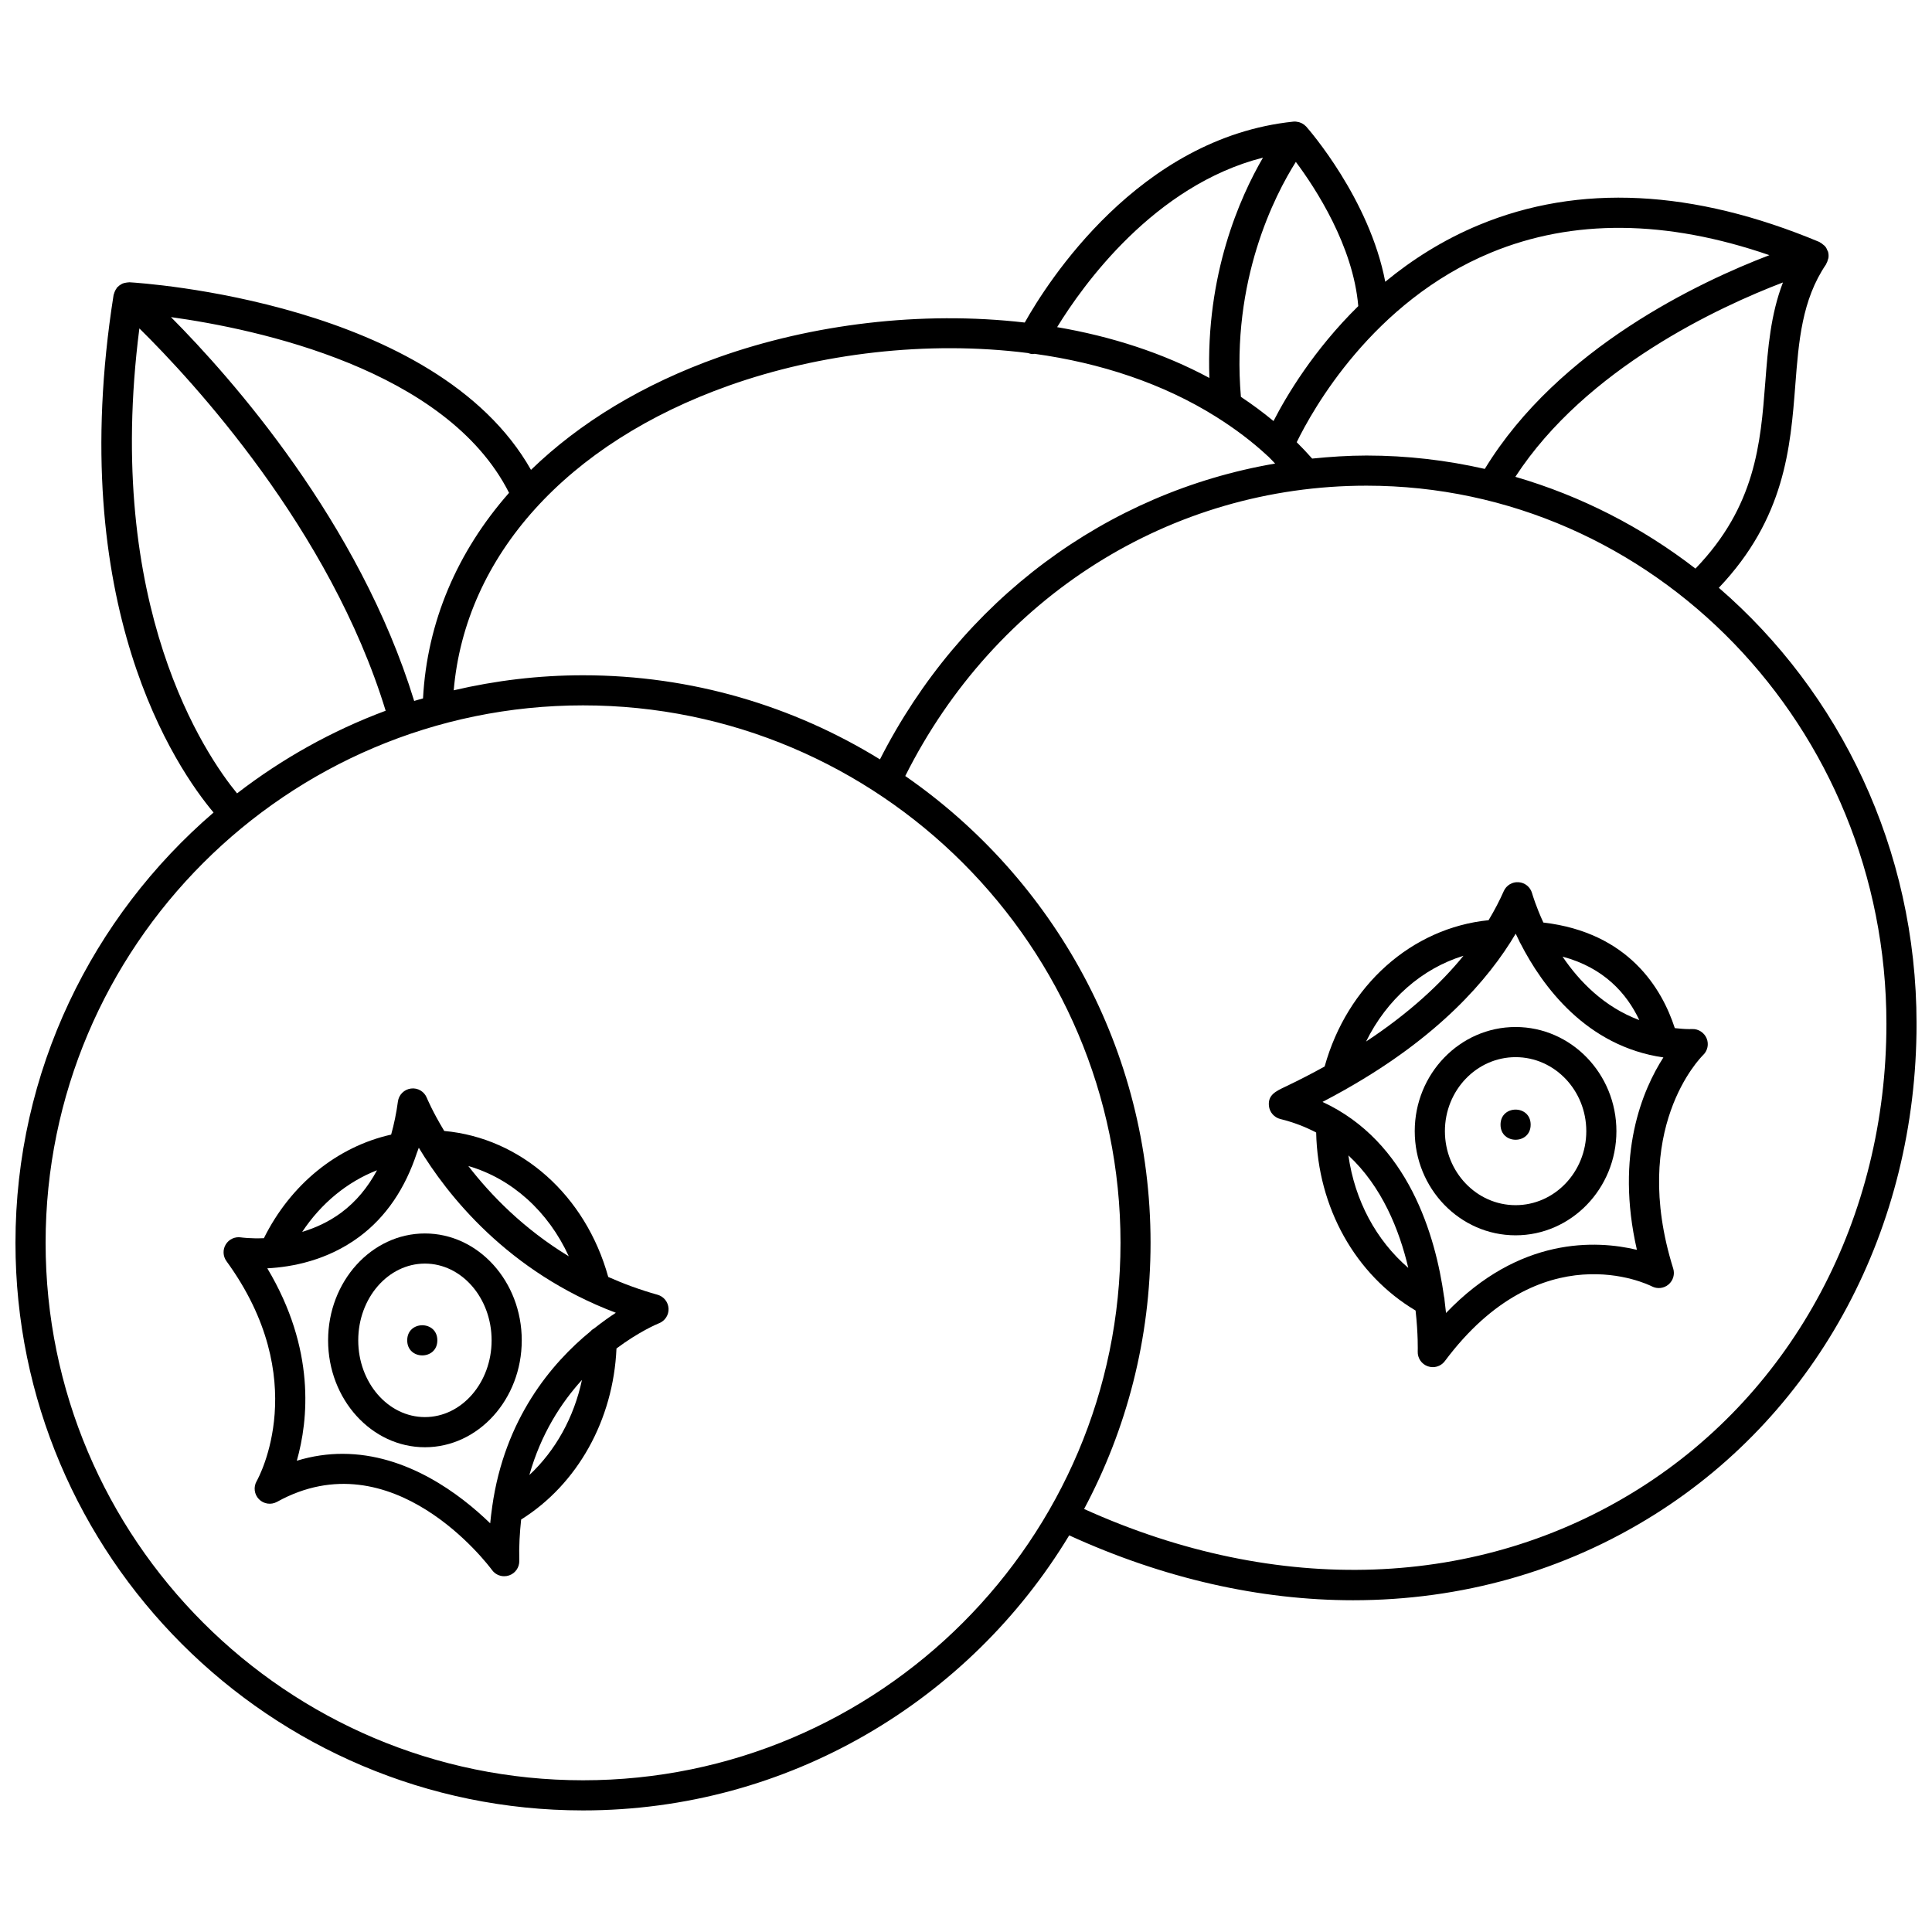
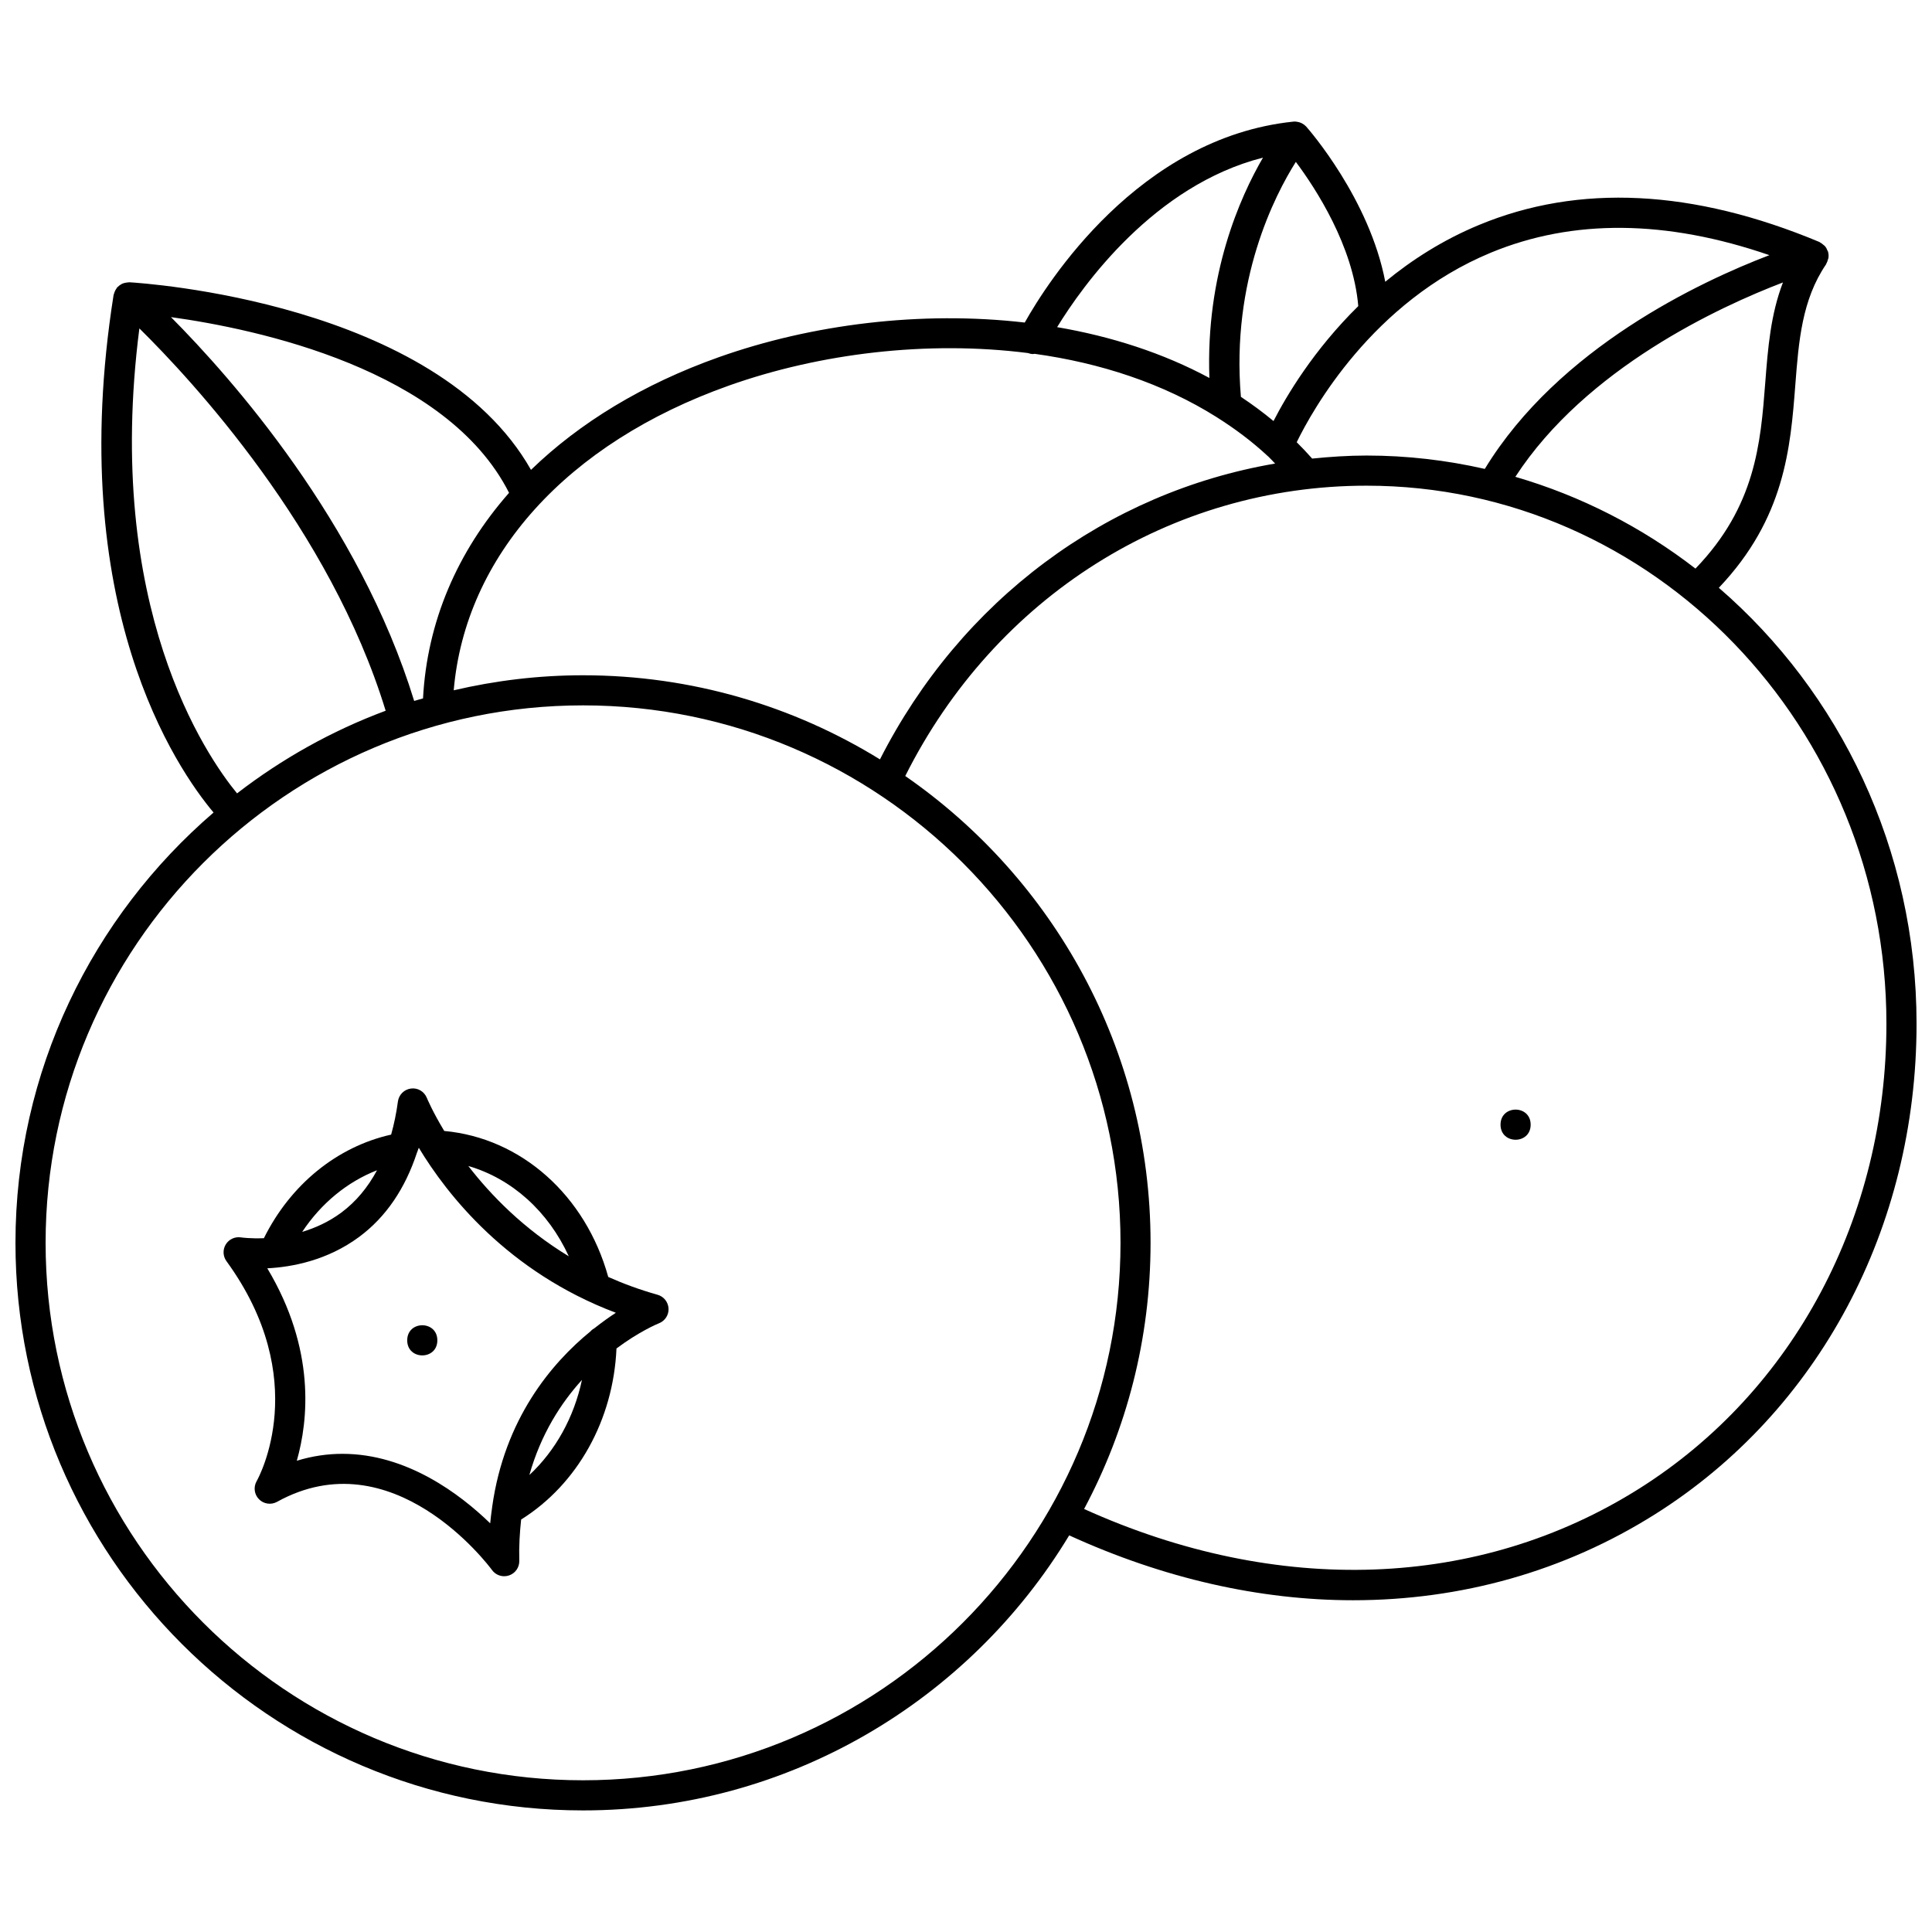
<svg xmlns="http://www.w3.org/2000/svg" width="800px" height="800px" version="1.1" viewBox="144 144 512 512">
  <defs>
    <clipPath id="a">
      <path d="m148.09 176h503.81v448h-503.81z" />
    </clipPath>
  </defs>
  <g clip-path="url(#a)">
    <path d="m599.51 299.77c17.516-18.434 18.984-37.137 20.266-53.738 0.895-11.602 1.742-22.559 8.145-31.973 0.031-0.047 0.031-0.113 0.062-0.164 0.211-0.344 0.336-0.719 0.434-1.109 0.035-0.148 0.117-0.277 0.137-0.426 0.074-0.539 0.055-1.098-0.105-1.656 0-0.004-0.004-0.008-0.008-0.012v-0.016c-0.023-0.074-0.082-0.129-0.113-0.199-0.168-0.465-0.391-0.891-0.699-1.246-0.121-0.141-0.277-0.223-0.41-0.344-0.281-0.246-0.562-0.48-0.898-0.641-0.062-0.031-0.105-0.094-0.168-0.121-33.406-13.965-63.746-15.484-90.176-4.519-9.645 3.996-17.875 9.305-24.871 15.062-4.164-21.887-20.176-40.254-20.938-41.113-0.117-0.133-0.258-0.23-0.387-0.344-0.035-0.031-0.051-0.074-0.086-0.109-0.023-0.02-0.055-0.023-0.078-0.043-0.367-0.285-0.773-0.496-1.211-0.637-0.098-0.031-0.188-0.051-0.289-0.074-0.434-0.109-0.887-0.168-1.336-0.121h-0.008c-41.062 4.262-65.324 42.773-71.203 53.25-27.516-3.184-56.488 0.465-81.02 9.16-20.156 7.148-36.957 17.402-49.832 29.879-25.176-44.496-103.02-49.516-106.44-49.711-0.086-0.008-0.168 0.031-0.254 0.031-0.215 0-0.414 0.039-0.625 0.074-0.328 0.051-0.641 0.121-0.934 0.242-0.125 0.051-0.23 0.125-0.352 0.191-0.336 0.188-0.637 0.406-0.898 0.684-0.047 0.051-0.117 0.07-0.164 0.125-0.059 0.066-0.07 0.152-0.129 0.219-0.199 0.262-0.359 0.543-0.492 0.855-0.086 0.203-0.16 0.395-0.211 0.605-0.027 0.117-0.098 0.211-0.117 0.336-13.02 82.441 16.773 125.6 26.492 137.16-32.102 27.609-52.496 68.477-52.496 114.04 0 82.938 67.473 150.41 150.41 150.41 54.598 0 102.48-29.246 128.84-72.891 25.016 11.434 50.559 17.195 75.242 17.195 28.551-0.004 55.957-7.621 80.051-22.812 43.371-27.336 69.266-75.926 69.266-129.97-0.004-46.359-20.398-87.883-52.398-115.53zm-6.195-5.086c-14.148-10.938-30.293-19.246-47.734-24.32 18.766-28.824 54.176-45.109 70.918-51.508-3.254 8.453-3.977 17.312-4.688 26.559-1.242 16.113-2.559 32.742-18.496 49.27zm-54.199-83.734c21.715-8.977 46.496-8.738 73.793 0.672-18.375 7.016-55.871 24.582-75.422 56.645-10.098-2.297-20.578-3.543-31.332-3.543-4.863 0-9.66 0.332-14.418 0.805-1.32-1.492-2.688-2.938-4.094-4.336 4.109-8.43 20.047-37.246 51.473-50.242zm-66.262 38.223c-2.633-30.867 8.965-53.414 14.559-62.27 5.254 7.031 15.195 22.273 16.543 38.219-11.844 11.645-19.062 23.824-22.461 30.461-2.766-2.293-5.652-4.426-8.641-6.41zm5.848-63.398c-6.148 10.578-15.203 31-14.199 58.391-12.301-6.625-26.035-11.02-40.352-13.469 6.785-11.07 25.66-37.57 54.551-44.922zm-141.48 60.391c24.031-8.516 52.465-11.992 79.191-8.605 0.441 0.164 0.898 0.266 1.352 0.266 0.145 0 0.281-0.043 0.422-0.059 17.434 2.414 34.031 7.848 48.156 16.727 0.027 0.027 0.066 0.039 0.098 0.066 4.809 3.031 9.352 6.422 13.504 10.285 0.062 0.062 0.141 0.113 0.203 0.172 0.617 0.578 1.172 1.234 1.77 1.832-44.645 7.637-83.219 36.133-104.72 78.395-22.91-14.125-49.859-22.289-78.688-22.289-11.793 0-23.254 1.406-34.27 3.984 3.066-35.559 29.93-65.504 72.984-80.773zm-58.316 28.441c-13.754 15.625-21.723 34.234-22.801 54.48-0.777 0.227-1.57 0.426-2.344 0.672-14.551-47.395-48.43-85.602-64.453-101.72 22.809 3.164 73.004 13.766 89.598 46.57zm-97.969-43.574c13.953 13.754 50.543 53.184 65.266 101.32-14.277 5.316-27.516 12.75-39.379 21.902-8.156-9.914-35.367-49.32-25.887-123.23zm117.57 384.76c-78.531 0-142.42-63.891-142.42-142.43 0-78.535 63.891-142.43 142.43-142.43 78.535 0 142.43 63.891 142.43 142.43-0.008 78.535-63.898 142.43-142.43 142.43zm279.88-77.285c-42.426 26.742-95.816 28.598-147.09 5.391 11.23-21.051 17.613-45.059 17.613-70.535 0-51.234-25.77-96.547-65.008-123.71 23.832-47.52 70.336-76.941 122.25-76.941 75.965 0 137.77 63.965 137.77 142.59 0 51.293-24.5 97.348-65.535 123.21z" />
  </g>
  <path d="m318.25 487.12c-4.664-1.305-9-2.91-13.059-4.715-6-21.641-23.086-36.828-43.461-38.688-3.121-5.16-4.559-8.641-4.609-8.758-0.676-1.688-2.383-2.719-4.199-2.488-1.801 0.227-3.227 1.633-3.469 3.43-0.418 3.125-1.031 6.043-1.797 8.781-14.34 3.211-26.656 13.227-33.723 27.453-3.559 0.145-5.949-0.191-6.062-0.211-1.602-0.25-3.188 0.48-4.031 1.852-0.848 1.379-0.777 3.129 0.172 4.441 22.785 31.297 8.609 57.227 8.004 58.305-0.895 1.559-0.641 3.516 0.617 4.793 1.254 1.27 3.211 1.559 4.781 0.691 30.594-16.938 55.934 16.656 56.996 18.094 0.766 1.039 1.973 1.621 3.215 1.617 0.434 0 0.875-0.07 1.301-0.219 1.648-0.566 2.738-2.137 2.691-3.887-0.109-3.879 0.125-7.469 0.492-10.922 14.926-9.336 24.43-26.375 25.266-45.328 5.941-4.441 10.738-6.473 11.277-6.688 1.594-0.625 2.613-2.207 2.519-3.918-0.098-1.707-1.27-3.176-2.922-3.637zm-23.516-10.188c-11.941-7.246-20.629-16.168-26.625-23.93 11.52 3.34 21.18 12.016 26.625 23.93zm-50.82-22.801c-2.445 4.559-5.57 8.312-9.41 11.18-3.375 2.516-6.981 4.117-10.418 5.148 5.023-7.566 11.926-13.246 19.828-16.328zm-9.148 75.148c-3.894 0-7.945 0.559-12.109 1.832 3.051-10.719 5.023-29.531-7.82-50.996 6.523-0.332 15.906-2.07 24.359-8.336 7.094-5.262 12.172-12.785 15.305-22.32 0.078-0.207 0.184-0.395 0.23-0.613 0.074-0.234 0.184-0.438 0.254-0.68 7.477 12.406 23.512 32.902 52.223 43.734-1.734 1.121-3.652 2.496-5.656 4.074-0.406 0.227-0.766 0.5-1.07 0.852-10.383 8.484-22.777 23.219-26.043 46.445-0.02 0.066-0.012 0.145-0.023 0.215-0.191 1.387-0.383 2.766-0.508 4.211-7.93-7.695-22.043-18.418-39.141-18.418zm49.52 5.621c3.07-10.867 8.383-19.094 13.938-25.207-2.106 9.895-6.973 18.703-13.938 25.207z" />
-   <path d="m256.61 470.88c-14.148 0-25.66 12.711-25.66 28.328s11.512 28.328 25.66 28.328c14.148 0 25.66-12.711 25.66-28.328 0-15.621-11.516-28.328-25.66-28.328zm0 48.664c-9.742 0-17.672-9.125-17.672-20.34 0-11.219 7.926-20.34 17.672-20.34 9.746 0 17.672 9.125 17.672 20.34 0 11.215-7.93 20.34-17.672 20.34z" />
-   <path d="m592.5 416.71c-0.305 0.008-0.598 0.012-0.898 0.012-1.309 0-2.527-0.145-3.762-0.258-3.394-10.449-12.215-25.332-34.836-27.984-1.941-4.215-2.875-7.356-2.992-7.777-0.457-1.625-1.879-2.793-3.566-2.91-1.664-0.133-3.258 0.828-3.938 2.371-1.055 2.391-2.387 4.981-4.016 7.695-20.383 2.059-37.473 17.285-43.449 38.773-3.266 1.801-6.68 3.582-10.371 5.332-2.621 1.242-4.688 2.219-4.394 5.106 0.168 1.68 1.398 3.082 3.039 3.484 3.484 0.855 6.629 2.078 9.48 3.574 0.426 19.906 10.383 37.684 26.344 47.176 0.707 6.348 0.578 10.707 0.57 10.852-0.066 1.75 1.008 3.34 2.66 3.922 0.434 0.156 0.887 0.23 1.328 0.23 1.234 0 2.434-0.574 3.199-1.602 25.477-34.133 53.691-20.402 54.867-19.805 1.434 0.742 3.172 0.547 4.402-0.492 1.234-1.039 1.727-2.711 1.246-4.246-11.527-36.891 7.156-55.809 7.945-56.582 1.184-1.141 1.547-2.891 0.914-4.41-0.637-1.52-2.195-2.523-3.773-2.461zm-14.066-2.375c-9.289-3.461-15.875-10.207-20.34-16.816 10.945 2.926 17.008 9.75 20.34 16.816zm-46.602-17.043c-5.934 7.293-14.242 15.09-25.812 22.727 5.488-11.156 14.797-19.348 25.812-22.727zm-30.496 52.898c8.879 8.23 13.496 19.723 15.871 29.816-8.5-7.312-14.176-17.828-15.871-29.816zm76.461 25.027c-10.734-2.566-31.141-3.586-50.586 16.738-0.105-1.055-0.234-2.176-0.387-3.34-0.023-0.336-0.035-0.668-0.141-0.98-2.254-16.156-9.438-41.082-32.207-51.617 2.039-1.055 3.992-2.125 5.898-3.195 0.168-0.102 0.352-0.168 0.508-0.293 24.148-13.707 37.473-28.703 44.793-41.094 0.289 0.617 0.605 1.27 0.938 1.934 0.078 0.258 0.234 0.477 0.363 0.711 5.754 11.219 17.379 27.199 37.84 30.148-5.508 8.578-12.816 25.688-7.019 50.988z" />
-   <path d="m518.92 443.77c0 15.223 11.988 27.602 26.723 27.602s26.723-12.383 26.723-27.602-11.988-27.602-26.723-27.602-26.723 12.379-26.723 27.602zm45.465 0c0 10.816-8.406 19.613-18.734 19.613-10.332 0-18.734-8.797-18.734-19.613 0-10.816 8.406-19.613 18.734-19.613 10.328-0.004 18.734 8.793 18.734 19.613z" />
  <path d="m549.64 442.05c0 5.324-7.984 5.324-7.984 0s7.984-5.324 7.984 0" />
  <path d="m259.9 499.2c0 5.324-7.984 5.324-7.984 0s7.984-5.324 7.984 0" />
</svg>